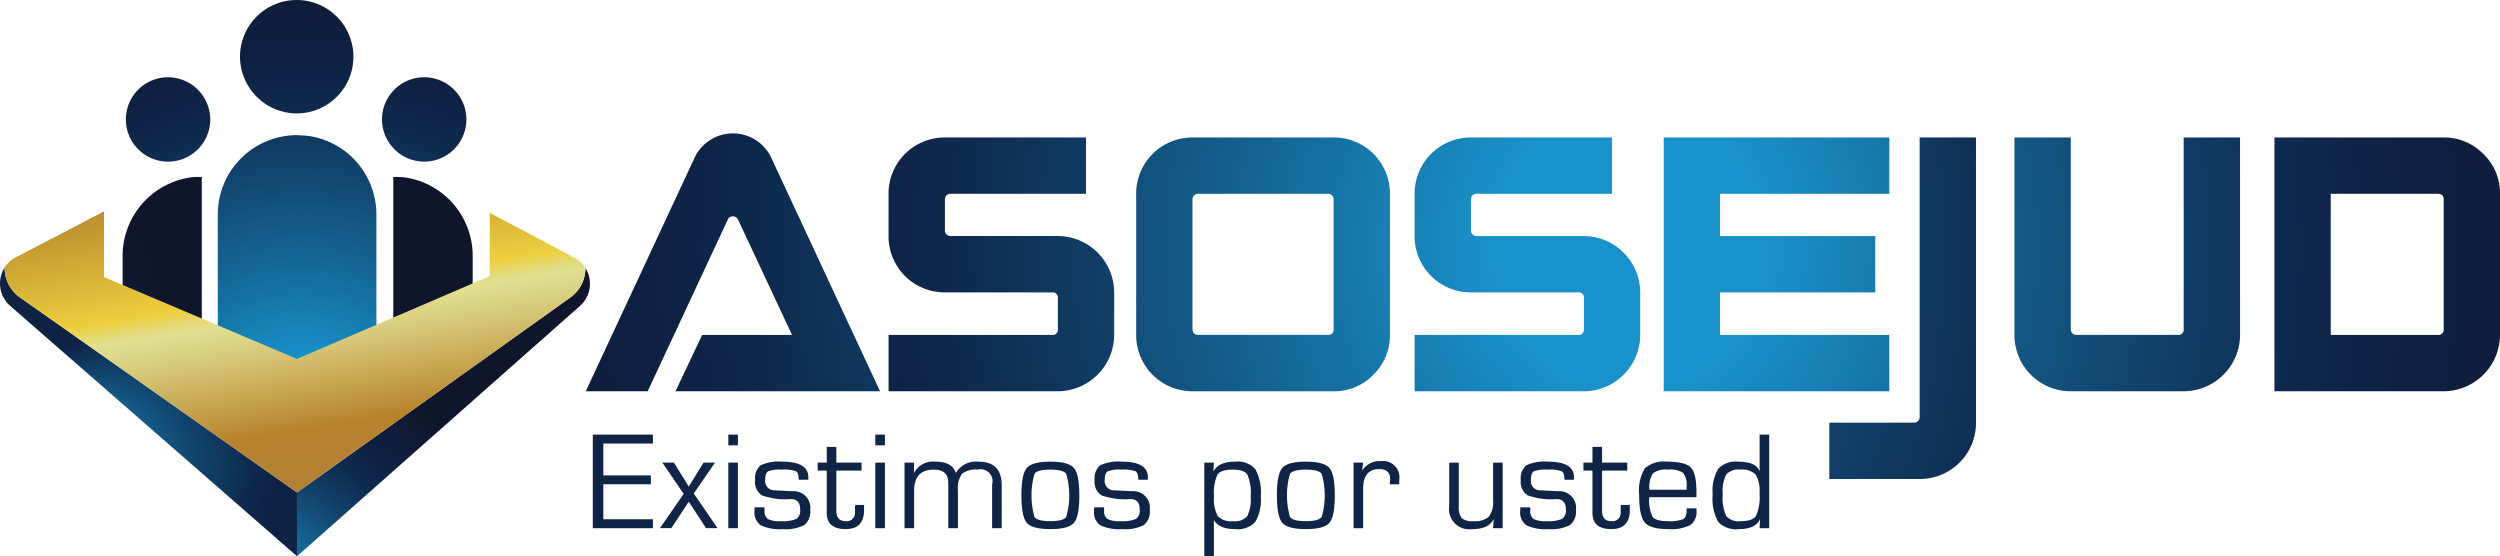
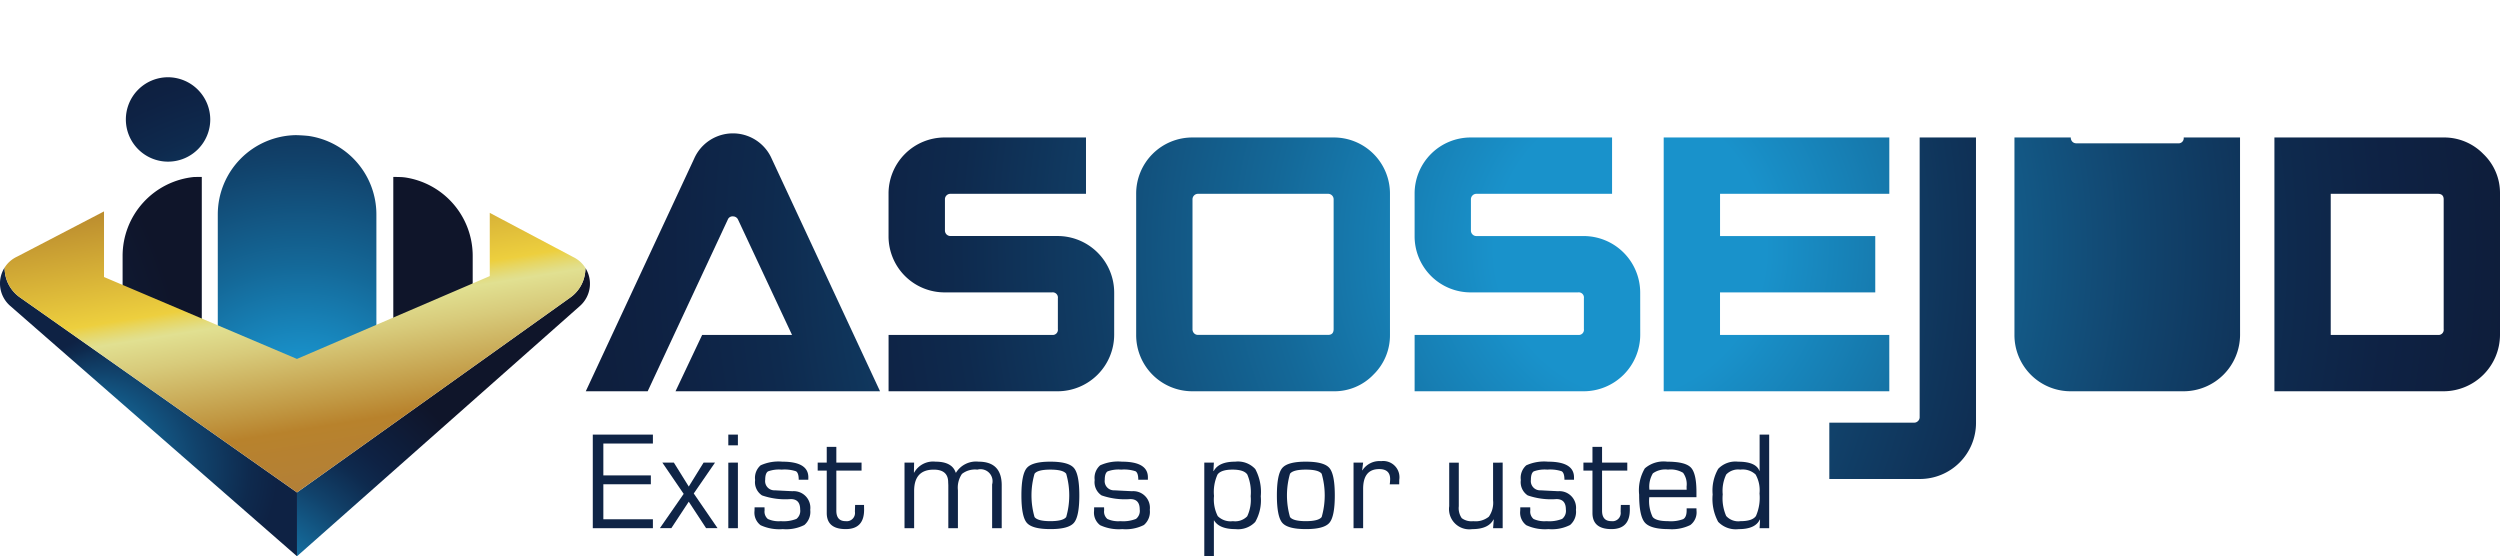
<svg xmlns="http://www.w3.org/2000/svg" xmlns:xlink="http://www.w3.org/1999/xlink" width="319.025" height="70.984" viewBox="0 0 319.025 70.984">
  <defs>
    <radialGradient id="radial-gradient" cx="3.557" cy="0.443" r="4.543" gradientTransform="translate(0.062) scale(0.876 1)" gradientUnits="objectBoundingBox">
      <stop offset="0.129" stop-color="#1992cb" />
      <stop offset="0.309" stop-color="#146898" />
      <stop offset="0.497" stop-color="#11426b" />
      <stop offset="0.642" stop-color="#0e2a4e" />
      <stop offset="0.726" stop-color="#0e2244" />
      <stop offset="1" stop-color="#0f152a" />
    </radialGradient>
    <radialGradient id="radial-gradient-2" cx="3.298" cy="0.434" r="4.616" gradientTransform="translate(-0.062) scale(1.125 1)" xlink:href="#radial-gradient" />
    <radialGradient id="radial-gradient-3" cx="1.956" cy="0.434" r="4.616" gradientTransform="translate(0)" xlink:href="#radial-gradient" />
    <radialGradient id="radial-gradient-4" cx="0.966" cy="0.434" r="4.616" gradientTransform="translate(-0.062) scale(1.125 1)" xlink:href="#radial-gradient" />
    <radialGradient id="radial-gradient-5" cx="-0.138" cy="0.434" r="4.616" gradientTransform="translate(-0.062) scale(1.125 1)" xlink:href="#radial-gradient" />
    <radialGradient id="radial-gradient-6" cx="-1.341" cy="0.323" r="3.43" gradientTransform="translate(-0.664) scale(2.328 1)" xlink:href="#radial-gradient" />
    <radialGradient id="radial-gradient-7" cx="-1.692" cy="0.434" r="4.616" gradientTransform="translate(-0.062) scale(1.125 1)" xlink:href="#radial-gradient" />
    <radialGradient id="radial-gradient-8" cx="-2.844" cy="0.434" r="4.616" gradientTransform="translate(-0.062) scale(1.125 1)" xlink:href="#radial-gradient" />
    <radialGradient id="radial-gradient-9" cx="0.599" cy="0.696" fx="0.086" r="0.675" gradientTransform="translate(0.014) scale(0.972 1)" gradientUnits="objectBoundingBox">
      <stop offset="0.129" stop-color="#1992cb" />
      <stop offset="0.309" stop-color="#146898" />
      <stop offset="0.497" stop-color="#11426b" />
      <stop offset="0.642" stop-color="#0e2a4e" />
      <stop offset="0.726" stop-color="#0e2244" />
    </radialGradient>
    <radialGradient id="radial-gradient-10" cx="-0.194" cy="1.189" r="0.952" gradientTransform="translate(0.008) scale(0.984 1)" xlink:href="#radial-gradient" />
    <radialGradient id="radial-gradient-11" cx="2.441" cy="1.585" r="3.292" gradientTransform="translate(-11.878 0.014) scale(2.234 0.991)" xlink:href="#radial-gradient" />
    <radialGradient id="radial-gradient-12" cx="-1.311" cy="1.585" r="3.412" gradientTransform="translate(-7.194 0.014) scale(2.228 0.991)" xlink:href="#radial-gradient" />
    <radialGradient id="radial-gradient-13" cx="0.529" cy="4.033" r="4.787" gradientTransform="translate(0.049 0.036) scale(0.991 0.991)" xlink:href="#radial-gradient" />
    <radialGradient id="radial-gradient-14" cx="-0.948" cy="4.604" r="6.433" gradientTransform="translate(0.051 0.041) scale(0.991 0.991)" xlink:href="#radial-gradient" />
    <radialGradient id="radial-gradient-15" cx="2.069" cy="4.604" r="6.433" gradientTransform="translate(0.077 0.041) scale(0.991 0.991)" xlink:href="#radial-gradient" />
    <radialGradient id="radial-gradient-16" cx="0.516" cy="1.193" r="2.187" gradientTransform="translate(-0.284) scale(1.568 1)" xlink:href="#radial-gradient" />
    <linearGradient id="linear-gradient" x1="0.259" y1="-0.503" x2="0.826" y2="1.2" gradientUnits="objectBoundingBox">
      <stop offset="0" stop-color="#803d1c" />
      <stop offset="0.461" stop-color="#edcf3e" />
      <stop offset="0.477" stop-color="#e7d662" />
      <stop offset="0.494" stop-color="#e2dd84" />
      <stop offset="0.503" stop-color="#e1e091" />
      <stop offset="0.559" stop-color="#d8cb7b" />
      <stop offset="0.675" stop-color="#c19843" />
      <stop offset="0.721" stop-color="#b8822c" />
      <stop offset="0.83" stop-color="#b38037" />
      <stop offset="1" stop-color="#803d1c" />
    </linearGradient>
  </defs>
  <g id="Logo_ASOSEJUD" data-name="Logo ASOSEJUD" transform="translate(-121.975 -150)">
    <path id="Trazado_1329" data-name="Trazado 1329" d="M198.968,206.6v4.067h6.062V211.8h-6.062v4.461h6.324V217.4h-7.671V205.457h7.671V206.6Z" fill="#0f2446" />
    <path id="Trazado_1330" data-name="Trazado 1330" d="M213.217,209.035l-2.711,3.937,3.035,4.426H212.08l-2.213-3.377-2.222,3.377h-1.461l3.036-4.374-2.721-3.989h1.47l1.9,3.053,1.889-3.053Z" fill="#0f2446" />
    <path id="Trazado_1331" data-name="Trazado 1331" d="M216.138,205.457v1.374h-1.224v-1.374Zm0,3.578V217.4h-1.224v-8.363Z" fill="#0f2446" />
    <path id="Trazado_1332" data-name="Trazado 1332" d="M225.122,211.222H223.9q0-.874-.354-1.085a4.653,4.653,0,0,0-1.824-.209,4.111,4.111,0,0,0-1.732.222q-.367.224-.367,1.072a1.176,1.176,0,0,0,1.233,1.347l.989.053,1.25.061a2.122,2.122,0,0,1,2.275,2.379,2.2,2.2,0,0,1-.753,1.934,5.144,5.144,0,0,1-2.755.524,5.649,5.649,0,0,1-2.83-.5,2.009,2.009,0,0,1-.774-1.829l.009-.454h1.268l.009.393a1.226,1.226,0,0,0,.42,1.1,3.34,3.34,0,0,0,1.653.275,4.445,4.445,0,0,0,1.99-.288,1.3,1.3,0,0,0,.477-1.207q0-1.321-1.2-1.321a9.116,9.116,0,0,1-3.67-.472,2.02,2.02,0,0,1-.879-1.96,2.122,2.122,0,0,1,.7-1.876,5.506,5.506,0,0,1,2.769-.468q3.324,0,3.324,2Z" fill="#0f2446" />
    <path id="Trazado_1333" data-name="Trazado 1333" d="M231.918,209.035v1.015H228.7v5.117q0,1.339,1.19,1.338a1.051,1.051,0,0,0,1.181-1.2l.009-.411.017-.463h1.137l.009.62q0,2.468-2.344,2.467-2.424,0-2.423-2.055V210.05H226.32v-1.015h1.155v-2.012H228.7v2.012Z" fill="#0f2446" />
-     <path id="Trazado_1334" data-name="Trazado 1334" d="M234.9,205.457v1.374h-1.225v-1.374Zm0,3.578V217.4h-1.225v-8.363Z" fill="#0f2446" />
    <path id="Trazado_1335" data-name="Trazado 1335" d="M237.4,209.035h1.225l-.026,1.26.026.026a2.76,2.76,0,0,1,2.729-1.408q2.125,0,2.581,1.408h.035a3,3,0,0,1,2.878-1.408q2.956,0,2.956,3.018V217.4h-1.224v-5.581a1.532,1.532,0,0,0-1.881-1.889,2.7,2.7,0,0,0-1.968.546,3.1,3.1,0,0,0-.516,2.086V217.4h-1.225v-5.467l-.018-.385q0-1.619-1.845-1.618-2.5,0-2.5,2.72v4.75H237.4Z" fill="#0f2446" />
    <path id="Trazado_1336" data-name="Trazado 1336" d="M256.008,208.913q2.318,0,3.009.805t.691,3.5q0,2.694-.691,3.5t-3.009.8q-2.31,0-3-.8t-.691-3.5q0-2.694.691-3.5T256.008,208.913Zm0,1.015q-1.627,0-2.016.529a9.961,9.961,0,0,0,0,5.52q.389.528,2.016.528t2.025-.528a9.986,9.986,0,0,0,0-5.52Q257.643,209.928,256.008,209.928Z" fill="#0f2446" />
    <path id="Trazado_1337" data-name="Trazado 1337" d="M268.456,211.222h-1.225q0-.874-.354-1.085a4.662,4.662,0,0,0-1.825-.209,4.105,4.105,0,0,0-1.731.222q-.368.224-.368,1.072a1.177,1.177,0,0,0,1.234,1.347l.988.053,1.251.061a2.122,2.122,0,0,1,2.275,2.379,2.2,2.2,0,0,1-.753,1.934,5.146,5.146,0,0,1-2.756.524,5.644,5.644,0,0,1-2.829-.5,2.009,2.009,0,0,1-.774-1.829l.008-.454h1.269l.008.393a1.228,1.228,0,0,0,.42,1.1,3.34,3.34,0,0,0,1.653.275,4.45,4.45,0,0,0,1.991-.288,1.3,1.3,0,0,0,.477-1.207q0-1.321-1.2-1.321a9.122,9.122,0,0,1-3.67-.472,2.022,2.022,0,0,1-.879-1.96,2.12,2.12,0,0,1,.7-1.876,5.5,5.5,0,0,1,2.768-.468q3.324,0,3.325,2Z" fill="#0f2446" />
    <path id="Trazado_1338" data-name="Trazado 1338" d="M275.655,209.035h1.224l-.061,1.059.035.026q.638-1.207,2.747-1.207a3,3,0,0,1,2.562.945,6.181,6.181,0,0,1,.7,3.481,5.54,5.54,0,0,1-.708,3.267,3.014,3.014,0,0,1-2.52.914q-2.064,0-2.729-1.111h-.026v4.575h-1.224Zm3.6.893q-1.469,0-1.915.634a5.385,5.385,0,0,0-.446,2.725,4.7,4.7,0,0,0,.48,2.576,2.32,2.32,0,0,0,1.934.642,2.133,2.133,0,0,0,1.823-.62,4.932,4.932,0,0,0,.442-2.563,5.7,5.7,0,0,0-.428-2.765Q280.719,209.927,279.258,209.928Z" fill="#0f2446" />
    <path id="Trazado_1339" data-name="Trazado 1339" d="M288.609,208.913q2.317,0,3.009.805t.691,3.5q0,2.694-.691,3.5t-3.009.8q-2.31,0-3-.8t-.691-3.5q0-2.694.691-3.5T288.609,208.913Zm0,1.015q-1.628,0-2.017.529a10.01,10.01,0,0,0,0,5.52q.39.528,2.017.528t2.025-.528a9.986,9.986,0,0,0,0-5.52Q290.245,209.928,288.609,209.928Z" fill="#0f2446" />
    <path id="Trazado_1340" data-name="Trazado 1340" d="M294.7,209.035h1.224L295.8,210l.026.026a2.593,2.593,0,0,1,2.4-1.181,2.072,2.072,0,0,1,2.309,2.379l-.008.578h-1.208l.027-.211c.017-.221.026-.369.026-.446q0-1.286-1.4-1.285-2.046,0-2.047,2.528V217.4H294.7Z" fill="#0f2446" />
    <path id="Trazado_1341" data-name="Trazado 1341" d="M313.731,209.035V217.4h-1.225l.087-1.094-.026-.026q-.639,1.242-2.729,1.242a2.586,2.586,0,0,1-2.93-2.921v-5.564h1.224V214.6a2.231,2.231,0,0,0,.377,1.522,2.089,2.089,0,0,0,1.478.384,2.68,2.68,0,0,0,1.981-.572,3.1,3.1,0,0,0,.538-2.1v-4.794Z" fill="#0f2446" />
    <path id="Trazado_1342" data-name="Trazado 1342" d="M322.836,211.222h-1.224q0-.874-.354-1.085a4.656,4.656,0,0,0-1.824-.209,4.108,4.108,0,0,0-1.732.222q-.367.224-.368,1.072a1.177,1.177,0,0,0,1.234,1.347l.988.053,1.251.061a2.121,2.121,0,0,1,2.274,2.379,2.2,2.2,0,0,1-.752,1.934,5.144,5.144,0,0,1-2.755.524,5.646,5.646,0,0,1-2.83-.5,2.009,2.009,0,0,1-.774-1.829l.009-.454h1.268l.009.393a1.228,1.228,0,0,0,.419,1.1,3.345,3.345,0,0,0,1.654.275,4.445,4.445,0,0,0,1.99-.288,1.3,1.3,0,0,0,.476-1.207q0-1.321-1.2-1.321a9.122,9.122,0,0,1-3.67-.472,2.021,2.021,0,0,1-.878-1.96,2.12,2.12,0,0,1,.695-1.876,5.5,5.5,0,0,1,2.768-.468q3.326,0,3.324,2Z" fill="#0f2446" />
    <path id="Trazado_1343" data-name="Trazado 1343" d="M329.633,209.035v1.015h-3.219v5.117q0,1.339,1.19,1.338a1.051,1.051,0,0,0,1.181-1.2l.008-.411.018-.463h1.137l.009.62q0,2.468-2.344,2.467-2.424,0-2.424-2.055V210.05h-1.154v-1.015h1.154v-2.012h1.225v2.012Z" fill="#0f2446" />
    <path id="Trazado_1344" data-name="Trazado 1344" d="M337.208,214.87h1.251l.008.306a2.019,2.019,0,0,1-.791,1.824,5.359,5.359,0,0,1-2.777.52q-2.31,0-3.031-.844t-.722-3.547a5.483,5.483,0,0,1,.726-3.359,3.652,3.652,0,0,1,2.843-.857q2.309,0,3.027.744t.717,3.131v.656H332.44a4.714,4.714,0,0,0,.425,2.519q.423.543,1.981.542a4.489,4.489,0,0,0,1.92-.258q.443-.256.442-1.115Zm0-2.379-.009-.394a2.457,2.457,0,0,0-.446-1.763,3.076,3.076,0,0,0-1.925-.406,2.724,2.724,0,0,0-1.928.476,3.309,3.309,0,0,0-.442,2.087Z" fill="#0f2446" />
    <path id="Trazado_1345" data-name="Trazado 1345" d="M347.74,205.457V217.4h-1.225l.061-1.085-.035-.009q-.577,1.217-2.686,1.216a3.115,3.115,0,0,1-2.628-.936,6.153,6.153,0,0,1-.7-3.49,5.54,5.54,0,0,1,.708-3.267,3.041,3.041,0,0,1,2.537-.914q2.283,0,2.721,1.181l.026-.018v-4.619Zm-3.683,4.471a2.1,2.1,0,0,0-1.8.625,4.827,4.827,0,0,0-.446,2.532,5.627,5.627,0,0,0,.442,2.76,2.074,2.074,0,0,0,1.832.66q1.514,0,1.968-.66a5.815,5.815,0,0,0,.455-2.873,4.1,4.1,0,0,0-.5-2.419A2.412,2.412,0,0,0,344.057,209.928Z" fill="#0f2446" />
    <path id="Trazado_1346" data-name="Trazado 1346" d="M234.277,199.93h-26.1l3.4-7.191h11.469l-6.887-14.711a.7.7,0,0,0-.636-.414.643.643,0,0,0-.677.414l-10.22,21.9h-7.9l13.817-29.654a5.406,5.406,0,0,1,9.919,0Z" fill="url(#radial-gradient)" />
    <path id="Trazado_1347" data-name="Trazado 1347" d="M264.155,192.739a7.228,7.228,0,0,1-7.189,7.191h-21.6v-7.191h20.853a.662.662,0,0,0,.751-.747V188.06a.663.663,0,0,0-.751-.748H242.553a7.155,7.155,0,0,1-7.191-7.189v-5.39a7.158,7.158,0,0,1,7.191-7.189h18.006v7.189h-17.3a.69.69,0,0,0-.5.206.673.673,0,0,0-.2.5v3.968a.7.7,0,0,0,.709.712h13.7a7.225,7.225,0,0,1,7.189,7.189Z" fill="url(#radial-gradient-2)" />
    <path id="Trazado_1348" data-name="Trazado 1348" d="M299.349,192.739a6.99,6.99,0,0,1-2.1,5.058,6.892,6.892,0,0,1-5.093,2.133H274.15a7.165,7.165,0,0,1-7.188-7.191V174.733a7.161,7.161,0,0,1,7.188-7.189h18.01a7.158,7.158,0,0,1,7.189,7.189Zm-7.189-.747V175.443a.7.7,0,0,0-.71-.71H274.862a.7.7,0,0,0-.712.71v16.549a.734.734,0,0,0,.206.543.676.676,0,0,0,.506.2H291.45C291.92,192.739,292.16,192.491,292.16,191.992Z" fill="url(#radial-gradient-3)" />
    <path id="Trazado_1349" data-name="Trazado 1349" d="M331.285,192.739a7.225,7.225,0,0,1-7.19,7.191h-21.6v-7.191h20.853a.66.66,0,0,0,.748-.747V188.06a.661.661,0,0,0-.748-.748H309.681a7.153,7.153,0,0,1-7.187-7.189v-5.39a7.156,7.156,0,0,1,7.187-7.189h18.01v7.189h-17.3a.7.7,0,0,0-.712.71v3.968a.689.689,0,0,0,.206.506.681.681,0,0,0,.506.206h13.7a7.221,7.221,0,0,1,7.19,7.189Z" fill="url(#radial-gradient-4)" />
    <path id="Trazado_1350" data-name="Trazado 1350" d="M363.07,199.93H334.279V167.544H363.07v7.189h-21.6v5.39h19.807v7.189H341.466v5.427h21.6Z" fill="url(#radial-gradient-5)" />
    <path id="Trazado_1351" data-name="Trazado 1351" d="M374.134,203.937a7.16,7.16,0,0,1-7.188,7.187H355.414v-7.187h10.821a.686.686,0,0,0,.5-.21.67.67,0,0,0,.207-.506V167.544h7.188Z" fill="url(#radial-gradient-6)" />
-     <path id="Trazado_1352" data-name="Trazado 1352" d="M407.83,192.739a7.223,7.223,0,0,1-7.19,7.191H386.228a7.167,7.167,0,0,1-7.189-7.191V167.544h7.189v24.448a.734.734,0,0,0,.205.543.682.682,0,0,0,.5.2h12.955a.659.659,0,0,0,.747-.747V167.544h7.19Z" fill="url(#radial-gradient-7)" />
+     <path id="Trazado_1352" data-name="Trazado 1352" d="M407.83,192.739a7.223,7.223,0,0,1-7.19,7.191H386.228a7.167,7.167,0,0,1-7.189-7.191V167.544h7.189a.734.734,0,0,0,.205.543.682.682,0,0,0,.5.2h12.955a.659.659,0,0,0,.747-.747V167.544h7.19Z" fill="url(#radial-gradient-7)" />
    <path id="Trazado_1353" data-name="Trazado 1353" d="M441,192.739a7.225,7.225,0,0,1-7.187,7.191h-21.6V167.544h21.6a6.97,6.97,0,0,1,5.055,2.1A6.871,6.871,0,0,1,441,174.733Zm-7.187-.747V175.443c0-.474-.251-.71-.749-.71H419.4v18.006h13.666A.661.661,0,0,0,433.813,191.992Z" fill="url(#radial-gradient-8)" />
    <path id="Trazado_1354" data-name="Trazado 1354" d="M159.873,220.984l-36.6-31.953a3.789,3.789,0,0,1-.706-4.892,4.58,4.58,0,0,0,1.958,3.817l35.348,24.886" fill="url(#radial-gradient-9)" />
    <path id="Trazado_1355" data-name="Trazado 1355" d="M159.873,212.842l34.872-24.872a4.572,4.572,0,0,0,1.935-3.777,3.787,3.787,0,0,1-.7,4.851l-36.106,31.94" fill="url(#radial-gradient-10)" />
    <path id="Trazado_1356" data-name="Trazado 1356" d="M137.62,182.653v12.273l10.106.228V172.58c-.353,0-.691,0-1.017.01A10.117,10.117,0,0,0,137.62,182.653Z" fill="url(#radial-gradient-11)" />
    <path id="Trazado_1357" data-name="Trazado 1357" d="M173.64,172.639c-.124-.014-.25-.026-.377-.037-.35-.014-.715-.022-1.1-.022v22.574l10.133-.236V182.653A10.12,10.12,0,0,0,173.64,172.639Z" fill="url(#radial-gradient-12)" />
-     <path id="Trazado_1358" data-name="Trazado 1358" d="M159.9,164.474a7.237,7.237,0,1,0-7.3-7.236A7.269,7.269,0,0,0,159.9,164.474Z" fill="url(#radial-gradient-13)" />
-     <path id="Trazado_1359" data-name="Trazado 1359" d="M176.152,170.628a5.385,5.385,0,1,0-5.432-5.385A5.409,5.409,0,0,0,176.152,170.628Z" fill="url(#radial-gradient-14)" />
    <path id="Trazado_1360" data-name="Trazado 1360" d="M143.374,159.858a5.385,5.385,0,1,0,5.432,5.385A5.41,5.41,0,0,0,143.374,159.858Z" fill="url(#radial-gradient-15)" />
    <path id="Trazado_1361" data-name="Trazado 1361" d="M170.006,177.363V198.98h-20.24V177.363a10.12,10.12,0,0,1,9.965-10.117c.567.012,1.1.048,1.616.1A10.12,10.12,0,0,1,170.006,177.363Z" fill="url(#radial-gradient-16)" />
    <path id="Trazado_1362" data-name="Trazado 1362" d="M196.68,184.193a4.572,4.572,0,0,1-1.935,3.777l-34.872,24.872-35.348-24.886a4.58,4.58,0,0,1-1.958-3.817,3.763,3.763,0,0,1,1.576-1.383l2.241-1.166,8.864-4.614v8.375l3.421,1.452,21.2,9,20.95-9,3.655-1.57v-8.07l8.413,4.456,2.222,1.177A3.756,3.756,0,0,1,196.68,184.193Z" fill="url(#linear-gradient)" />
  </g>
</svg>